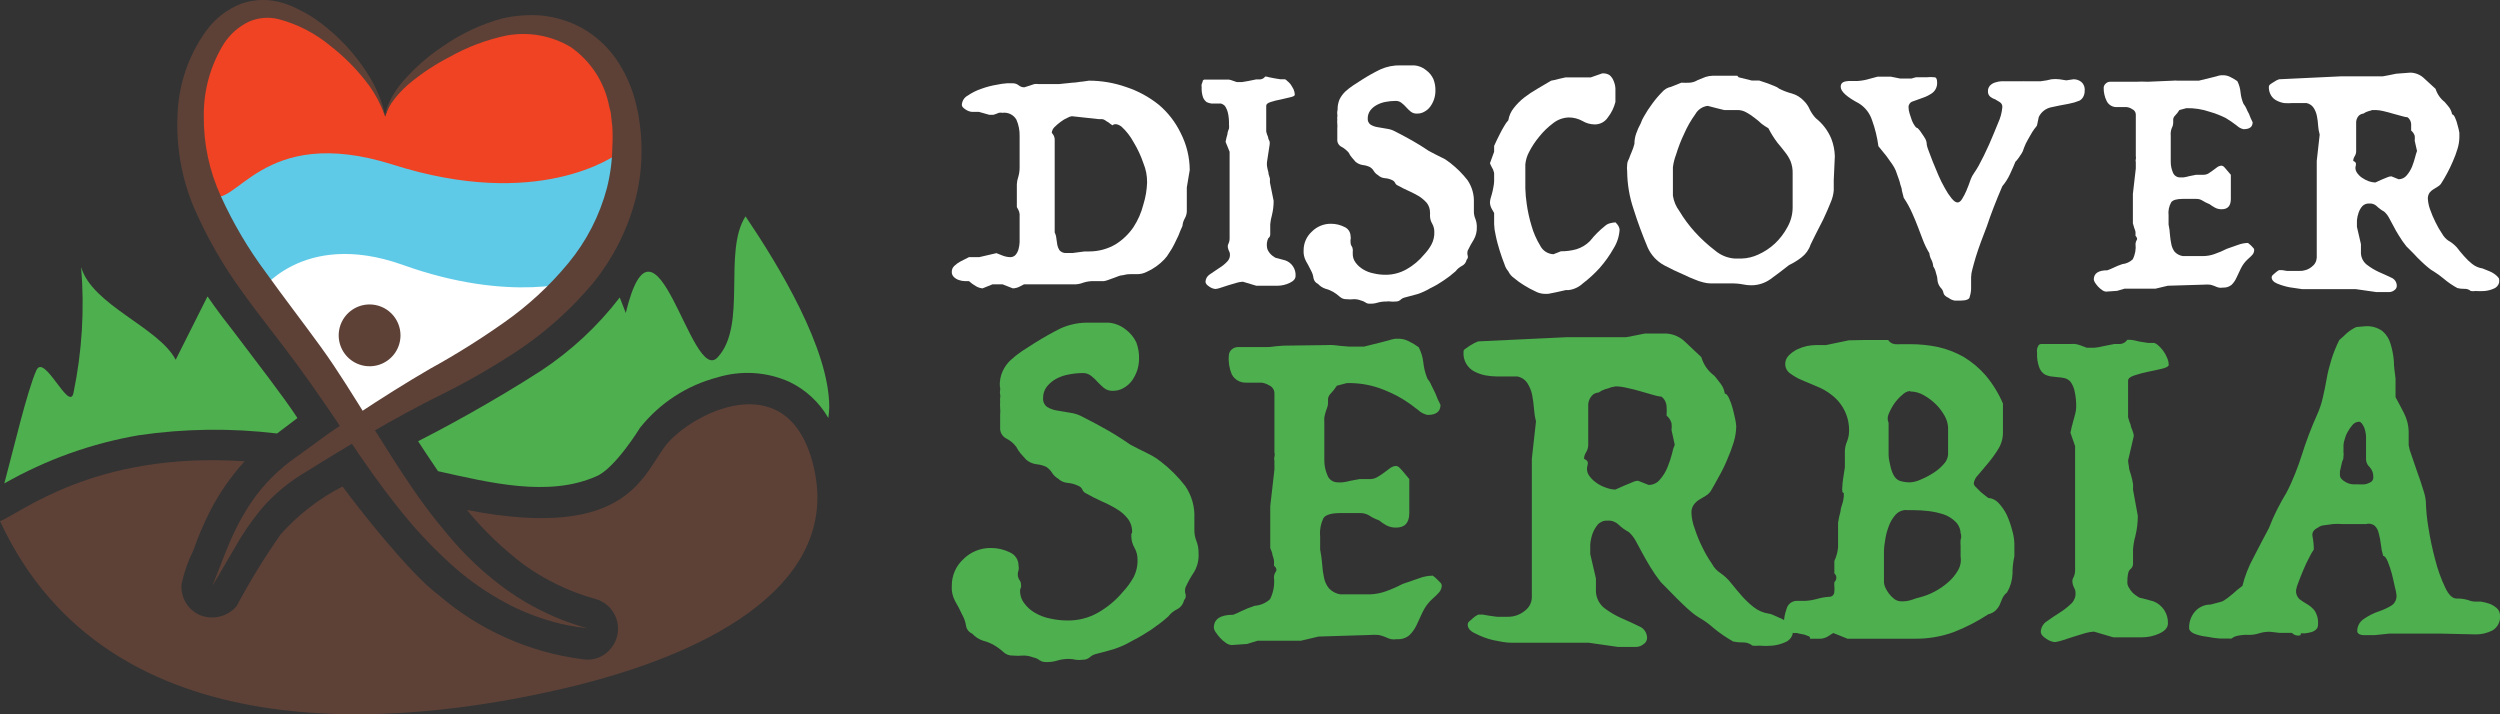
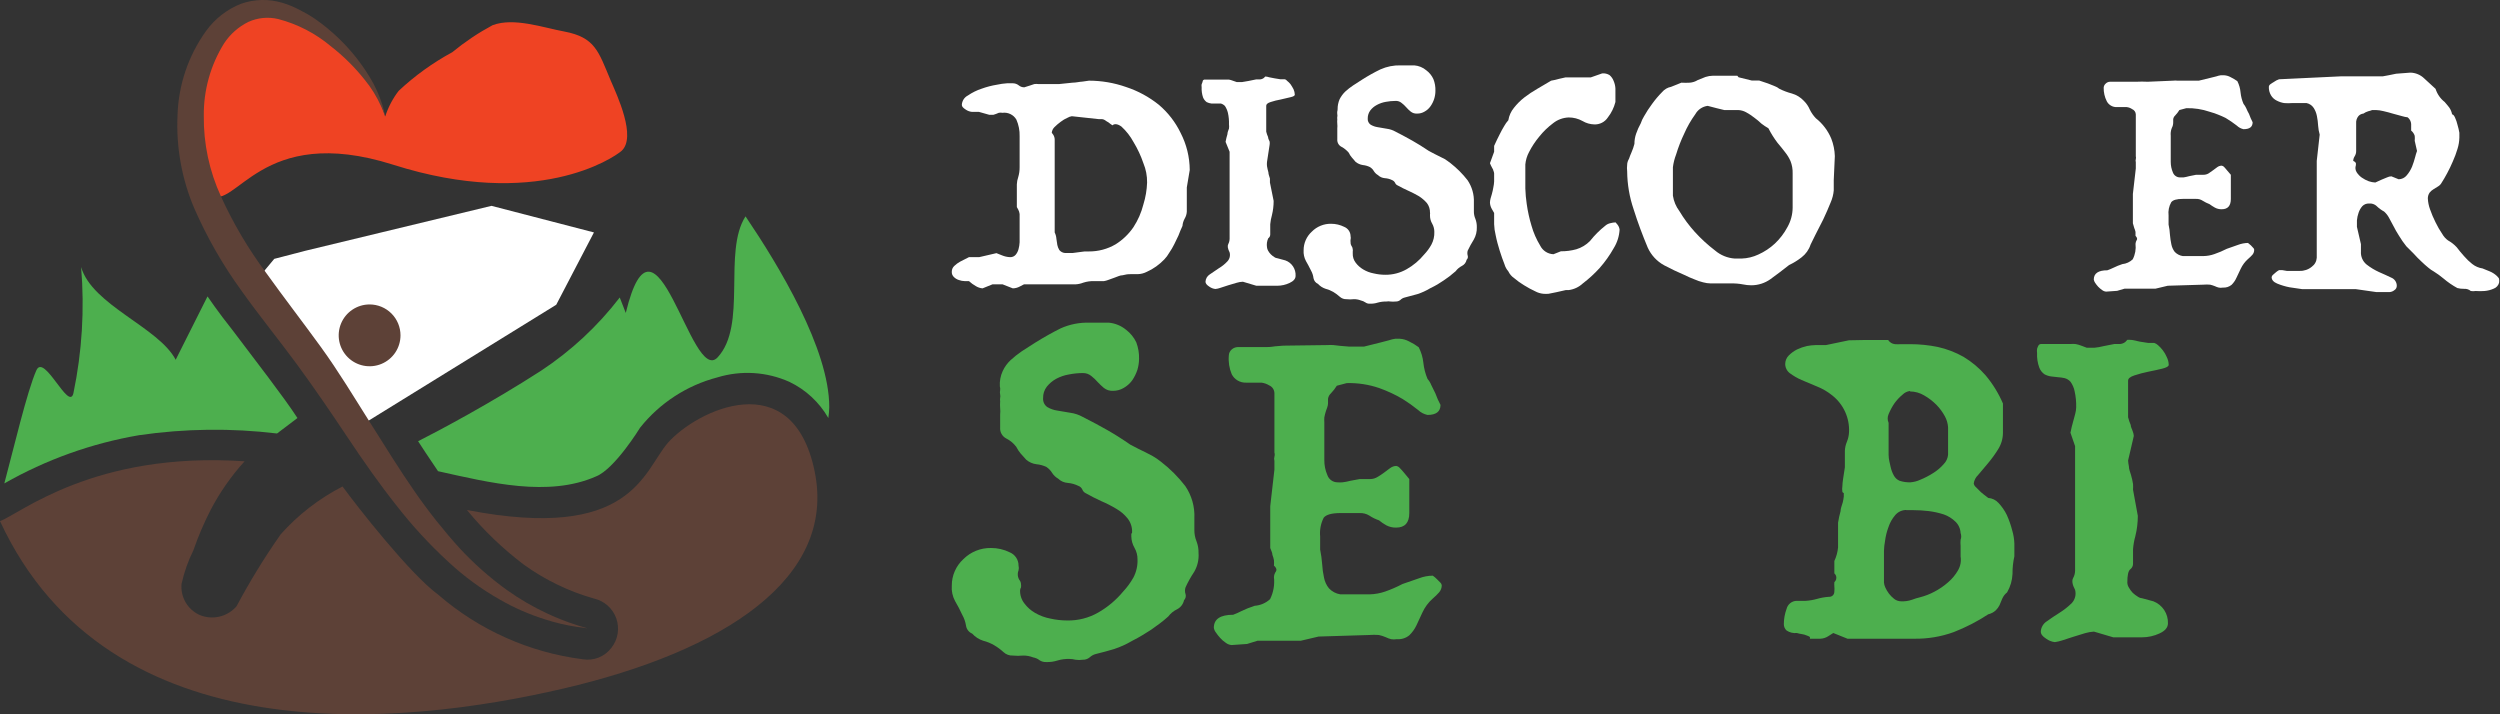
<svg xmlns="http://www.w3.org/2000/svg" width="210" height="60" viewBox="0 0 210 60" fill="none">
  <rect x="0" y="0" width="210" height="60" fill="#333333" stroke="none" />
  <g clip-path="url(#clip0)">
    <path d="M69.658 34.193C69.658 29.312 65.44 22.341 62.624 18.174C60.703 21.16 62.792 27.326 60.274 30.026C58.042 32.401 55.083 15.902 52.565 26.287L52.059 24.989C50.207 27.4 47.965 29.484 45.426 31.155C41.26 33.842 36.873 36.179 35.121 37.062C35.536 37.698 35.835 38.165 36.795 39.58C41.169 40.554 46.075 41.774 50.06 40.022C51.643 39.398 53.772 35.919 53.772 35.919C55.424 33.85 57.7 32.37 60.261 31.7C62.257 31.091 64.405 31.224 66.31 32.077C67.683 32.733 68.824 33.793 69.58 35.114C69.624 34.82 69.65 34.513 69.658 34.193Z" fill="#4DAF4E" />
    <path d="M17.431 24.898L14.757 30.221C13.342 27.495 7.736 25.638 6.814 22.432C7.112 25.98 6.894 29.552 6.165 33.038C5.789 34.583 3.725 29.675 3.063 31.09C2.284 32.817 1.116 37.802 0.364 40.606C3.872 38.608 7.702 37.237 11.681 36.556C15.521 35.997 19.419 35.949 23.271 36.413L24.985 35.115C23.855 33.362 21.363 30.169 19.559 27.767C18.326 26.222 17.431 24.898 17.431 24.898Z" fill="#4DAF4E" />
    <path d="M0 43.773C1.674 43.176 7.904 37.893 20.546 38.749C19.423 39.984 18.463 41.359 17.69 42.839C17.131 43.928 16.649 45.056 16.25 46.214C15.804 47.113 15.468 48.064 15.25 49.044C15.2 49.576 15.314 50.111 15.579 50.576C15.844 51.041 16.246 51.412 16.73 51.64C17.261 51.872 17.852 51.928 18.418 51.8C18.983 51.671 19.492 51.365 19.871 50.926C20.983 48.835 22.223 46.815 23.583 44.877C25.052 43.232 26.812 41.872 28.774 40.865C30.007 42.553 34.42 48.2 36.808 49.952C40.234 52.92 44.461 54.808 48.957 55.379C49.407 55.453 49.868 55.404 50.292 55.234C50.715 55.065 51.084 54.782 51.358 54.418C51.63 54.074 51.81 53.666 51.881 53.233C51.953 52.8 51.913 52.356 51.767 51.943C51.62 51.529 51.372 51.159 51.044 50.868C50.716 50.577 50.319 50.373 49.891 50.277C47.787 49.68 45.802 48.723 44.025 47.447C42.247 46.107 40.635 44.56 39.222 42.839C53.058 45.526 54.019 39.619 56.095 37.205C58.522 34.453 66.556 30.558 68.425 39.567C70.294 48.576 60.833 54.691 47.295 57.845C33.758 60.999 9.163 63.531 0 43.773Z" fill="#5D4137" />
    <path d="M21.247 23.899L29.994 35.932L46.724 25.599L49.891 19.524L41.286 17.291L25.634 21.069L23.038 21.744L21.247 23.899Z" fill="white" />
-     <path d="M51.812 10.061C53.11 8.918 49.216 24.756 48.723 23.522C48.723 23.522 43.012 25.561 33.758 22.224C25.309 19.252 21.688 24.665 21.688 24.665C20.611 25.067 20.247 18.174 17.638 16.37C10.24 11.333 28.022 7.919 33.642 11.696C43.272 18.096 51.137 10.645 51.812 10.061Z" fill="#5ECAE7" />
    <path d="M52.201 12.683C53.499 11.527 51.825 7.983 51.293 6.75C50.267 4.31 49.995 3.141 47.399 2.648C45.634 2.324 43.168 1.441 41.377 2.116C40.176 2.761 39.042 3.522 37.989 4.388C36.355 5.272 34.842 6.363 33.486 7.633C32.989 8.281 32.607 9.01 32.356 9.788C31.604 6.945 29.099 4.595 26.983 2.973C25.491 1.869 23.362 0.753 21.221 1.376C18.495 2.168 17.431 4.504 16.328 6.776C15.224 9.048 15.03 14.565 17.625 16.357C19.806 17.836 21.831 10.281 33.031 13.838C45.089 17.668 51.539 13.254 52.201 12.683Z" fill="#EF4323" />
    <path d="M33.642 28.169C33.642 28.683 33.49 29.185 33.205 29.612C32.92 30.039 32.514 30.372 32.04 30.568C31.565 30.765 31.043 30.816 30.54 30.716C30.036 30.616 29.573 30.369 29.21 30.005C28.847 29.642 28.6 29.18 28.5 28.676C28.4 28.172 28.451 27.65 28.648 27.176C28.844 26.702 29.177 26.296 29.604 26.011C30.031 25.726 30.533 25.573 31.046 25.573C31.735 25.573 32.395 25.847 32.882 26.334C33.369 26.821 33.642 27.481 33.642 28.169Z" fill="#5D4137" />
    <path d="M32.344 9.788C32.251 9.491 32.138 9.2 32.006 8.918C31.651 8.126 31.193 7.384 30.643 6.711C29.812 5.662 28.858 4.716 27.801 3.894C26.511 2.807 24.994 2.022 23.362 1.597C22.523 1.399 21.642 1.486 20.857 1.843C20.03 2.253 19.326 2.876 18.82 3.648C17.687 5.47 17.097 7.577 17.119 9.723C17.091 12.061 17.584 14.375 18.56 16.499C19.591 18.766 20.862 20.916 22.35 22.912C23.829 24.976 25.413 27.027 26.931 29.117C28.45 31.207 29.761 33.401 31.059 35.452C32.357 37.503 33.577 39.489 34.836 41.294C36 42.977 37.275 44.582 38.651 46.097C39.835 47.367 41.139 48.519 42.545 49.537C43.638 50.32 44.803 50.998 46.023 51.562C46.812 51.928 47.623 52.244 48.451 52.51L49.346 52.782L48.425 52.652C47.545 52.518 46.677 52.314 45.829 52.042C44.5 51.63 43.22 51.073 42.013 50.381C40.433 49.489 38.965 48.413 37.639 47.174C36.066 45.727 34.615 44.151 33.304 42.462C31.889 40.684 30.527 38.736 29.177 36.711C27.827 34.686 26.412 32.609 24.946 30.61C23.479 28.611 21.805 26.56 20.273 24.405C18.702 22.24 17.371 19.912 16.302 17.46C15.262 15 14.787 12.338 14.913 9.671C14.99 7.126 15.827 4.662 17.314 2.596C18.058 1.569 19.08 0.776 20.26 0.311C21.374 -0.076 22.582 -0.104 23.713 0.234C24.206 0.382 24.684 0.577 25.14 0.818C25.589 1.04 26.023 1.291 26.438 1.571C27.147 2.062 27.815 2.609 28.437 3.206C29.438 4.167 30.311 5.254 31.033 6.439C31.503 7.197 31.874 8.013 32.136 8.866C32.227 9.168 32.296 9.476 32.344 9.788Z" fill="#5D4137" />
-     <path d="M17.846 49.212L18.184 48.343C18.417 47.785 18.716 46.941 19.157 45.889C19.675 44.602 20.323 43.371 21.091 42.215C22.134 40.685 23.454 39.364 24.985 38.321L27.425 36.543C28.281 35.932 29.203 35.335 30.137 34.712C32.006 33.479 34.031 32.194 36.108 30.987C38.255 29.806 40.335 28.506 42.337 27.092C44.353 25.681 46.169 24.004 47.737 22.107C49.262 20.264 50.369 18.111 50.981 15.798C51.267 14.669 51.42 13.51 51.436 12.345C51.47 11.779 51.47 11.211 51.436 10.645L51.332 9.736C51.332 9.45 51.228 9.217 51.176 8.957C50.795 6.925 49.629 5.125 47.931 3.946C46.308 2.982 44.389 2.641 42.532 2.986C40.848 3.342 39.228 3.955 37.73 4.803C36.542 5.416 35.423 6.156 34.394 7.01C33.735 7.558 33.165 8.206 32.707 8.931C32.546 9.198 32.424 9.487 32.344 9.788C32.376 9.475 32.455 9.169 32.577 8.879C32.92 8.048 33.413 7.287 34.031 6.633C34.965 5.589 36.03 4.669 37.198 3.894C38.706 2.839 40.382 2.049 42.156 1.558C43.227 1.309 44.33 1.222 45.426 1.298C46.636 1.412 47.811 1.77 48.879 2.35C50.017 2.99 50.997 3.877 51.747 4.946C52.499 6.044 53.053 7.265 53.383 8.555C53.461 8.879 53.551 9.243 53.616 9.554L53.746 10.463C53.838 11.134 53.885 11.811 53.889 12.488C53.905 13.847 53.752 15.204 53.435 16.525C52.766 19.214 51.507 21.719 49.748 23.86C48.01 25.92 46.002 27.736 43.778 29.26C41.674 30.673 39.48 31.948 37.211 33.077C35.043 34.141 33.032 35.258 31.15 36.348C29.268 37.438 27.451 38.529 25.815 39.567C24.343 40.41 23.026 41.499 21.922 42.787C21.069 43.823 20.313 44.935 19.663 46.11L17.846 49.212Z" fill="#5D4137" />
    <path d="M91.476 6.776C92.537 6.778 93.59 6.958 94.591 7.309C95.59 7.637 96.522 8.143 97.342 8.801C98.111 9.452 98.734 10.257 99.172 11.164C99.669 12.128 99.932 13.195 99.938 14.28L99.692 15.746V17.785C99.678 17.991 99.616 18.191 99.51 18.369C99.406 18.557 99.344 18.765 99.328 18.979C99.198 19.252 99.094 19.511 98.991 19.784L98.64 20.511C98.516 20.763 98.373 21.006 98.212 21.238C98.098 21.441 97.959 21.629 97.797 21.796C97.59 22.011 97.364 22.206 97.122 22.38C96.874 22.558 96.609 22.71 96.33 22.834C96.093 22.956 95.831 23.023 95.564 23.029H94.98C94.752 23.026 94.525 23.057 94.305 23.12C94.072 23.12 93.851 23.25 93.643 23.315L93.072 23.522C92.963 23.564 92.85 23.595 92.735 23.613H91.904C91.596 23.605 91.289 23.649 90.996 23.743C90.784 23.826 90.561 23.874 90.334 23.886H86.012L85.661 24.068C85.481 24.165 85.281 24.218 85.077 24.223L84.221 23.886H83.364L82.533 24.223C82.33 24.204 82.135 24.137 81.962 24.029C81.757 23.912 81.565 23.773 81.391 23.613H81.028C80.864 23.609 80.702 23.579 80.547 23.522C80.392 23.474 80.249 23.389 80.132 23.276C80.068 23.217 80.019 23.144 79.987 23.063C79.956 22.982 79.943 22.895 79.951 22.808C79.952 22.721 79.971 22.634 80.006 22.553C80.042 22.473 80.094 22.401 80.158 22.341C80.306 22.198 80.472 22.076 80.651 21.978L81.391 21.601H82.248L83.701 21.264L84.156 21.445C84.374 21.538 84.607 21.591 84.844 21.601C84.931 21.606 85.019 21.591 85.099 21.557C85.18 21.523 85.252 21.472 85.311 21.406C85.428 21.267 85.513 21.103 85.557 20.926C85.608 20.739 85.638 20.548 85.648 20.355C85.648 20.16 85.648 20.004 85.648 19.875V17.979C85.633 17.848 85.594 17.72 85.531 17.603L85.415 17.395V15.487C85.423 15.279 85.462 15.073 85.531 14.877C85.612 14.607 85.651 14.327 85.648 14.046V11.45C85.663 10.968 85.57 10.489 85.376 10.048C85.26 9.847 85.086 9.686 84.878 9.585C84.671 9.483 84.437 9.445 84.208 9.476C84.105 9.456 83.999 9.456 83.896 9.476L83.675 9.567L83.442 9.645H83.104L82.235 9.399H81.651C81.46 9.381 81.276 9.313 81.119 9.204C80.898 9.061 80.794 8.944 80.794 8.814C80.801 8.649 80.852 8.489 80.94 8.35C81.029 8.211 81.153 8.098 81.3 8.023C81.656 7.779 82.045 7.586 82.455 7.451C82.876 7.298 83.311 7.185 83.753 7.114C84.027 7.054 84.305 7.015 84.584 6.997H85.103C85.273 7.002 85.437 7.061 85.57 7.166C85.701 7.276 85.867 7.336 86.038 7.335L86.492 7.192L86.881 7.062C86.998 7.046 87.115 7.046 87.232 7.062H88.958L90.087 6.945C90.386 6.945 90.658 6.867 90.931 6.854L91.476 6.776ZM90.035 9.762C89.907 9.781 89.783 9.825 89.672 9.892C89.468 9.98 89.276 10.093 89.101 10.229C88.912 10.367 88.734 10.519 88.569 10.684C88.443 10.809 88.365 10.975 88.348 11.151C88.393 11.198 88.432 11.25 88.465 11.307C88.55 11.434 88.595 11.583 88.594 11.735V19.524C88.675 19.691 88.724 19.872 88.737 20.056L88.815 20.576C88.845 20.727 88.903 20.872 88.984 21.004C89.041 21.074 89.112 21.133 89.192 21.175C89.273 21.217 89.361 21.243 89.451 21.251H89.789H90.113L90.606 21.186L91.112 21.121H91.476C92.26 21.125 93.031 20.919 93.708 20.524C94.299 20.155 94.807 19.669 95.201 19.096C95.587 18.507 95.872 17.857 96.044 17.174C96.23 16.577 96.335 15.957 96.356 15.331C96.364 14.775 96.258 14.222 96.044 13.708C95.834 13.087 95.555 12.491 95.214 11.93C94.951 11.444 94.609 11.005 94.201 10.632C93.864 10.385 93.591 10.385 93.449 10.528C93.331 10.453 93.218 10.371 93.111 10.281C93.011 10.228 92.916 10.168 92.826 10.1C92.756 10.051 92.676 10.02 92.592 10.009H92.319L90.035 9.762Z" fill="white" />
    <path d="M106.609 6.491L107.077 6.582L107.557 6.659H107.907C107.907 6.659 108.011 6.659 108.115 6.789C108.227 6.875 108.327 6.976 108.414 7.088C108.503 7.222 108.586 7.36 108.66 7.503C108.724 7.646 108.759 7.801 108.764 7.958C108.764 8.035 108.647 8.113 108.401 8.165L107.57 8.36C107.288 8.409 107.011 8.479 106.739 8.568C106.493 8.646 106.363 8.749 106.363 8.879V11.06C106.401 11.216 106.453 11.368 106.519 11.514C106.519 11.644 106.596 11.761 106.648 11.891C106.663 11.981 106.663 12.073 106.648 12.164L106.428 13.604C106.416 13.721 106.416 13.838 106.428 13.955C106.457 14.13 106.496 14.303 106.545 14.474C106.545 14.656 106.635 14.825 106.674 14.993C106.682 15.106 106.682 15.219 106.674 15.331L106.986 16.876C106.987 17.278 106.939 17.679 106.843 18.07C106.771 18.32 106.724 18.577 106.7 18.836V19.706C106.699 19.767 106.683 19.828 106.653 19.882C106.624 19.936 106.582 19.982 106.532 20.017C106.423 20.252 106.387 20.515 106.428 20.77C106.438 20.871 106.468 20.968 106.519 21.056C106.582 21.17 106.66 21.275 106.752 21.367C106.843 21.456 106.943 21.535 107.051 21.601C107.123 21.654 107.208 21.685 107.297 21.692L107.972 21.874C108.236 21.968 108.462 22.146 108.616 22.38C108.771 22.614 108.845 22.892 108.829 23.172C108.829 23.418 108.66 23.613 108.323 23.769C108.002 23.921 107.652 24.001 107.297 24.003H105.532L104.403 23.665C104.222 23.672 104.044 23.702 103.871 23.756L103.17 23.964L102.495 24.184C102.365 24.231 102.23 24.262 102.093 24.275C101.91 24.256 101.735 24.189 101.587 24.081C101.366 23.938 101.262 23.808 101.262 23.665C101.268 23.543 101.302 23.424 101.363 23.317C101.424 23.211 101.51 23.121 101.613 23.055L102.378 22.536C102.642 22.38 102.883 22.188 103.092 21.965C103.189 21.865 103.258 21.742 103.292 21.608C103.326 21.473 103.324 21.332 103.287 21.199C103.131 20.887 103.092 20.666 103.17 20.511C103.244 20.37 103.284 20.215 103.287 20.056V12.748L102.949 11.917C102.988 11.697 103.04 11.481 103.105 11.268C103.105 11.112 103.183 10.943 103.235 10.8C103.25 10.68 103.25 10.558 103.235 10.437C103.246 10.114 103.215 9.791 103.144 9.476C103.096 9.273 103.012 9.08 102.897 8.905C102.805 8.808 102.689 8.736 102.56 8.698H102.184H101.768C101.629 8.681 101.493 8.641 101.366 8.581C101.226 8.479 101.118 8.339 101.054 8.178C100.962 7.902 100.923 7.612 100.938 7.322C100.924 7.24 100.924 7.157 100.938 7.075L101.016 6.88C101.013 6.852 101.017 6.823 101.027 6.796C101.038 6.769 101.055 6.745 101.076 6.726C101.098 6.707 101.123 6.694 101.151 6.687C101.179 6.68 101.208 6.679 101.236 6.685H102.923H103.222C103.333 6.704 103.442 6.734 103.546 6.776L103.884 6.893H104.338L104.87 6.802L105.506 6.672H105.844C105.957 6.665 106.065 6.624 106.155 6.556L106.285 6.426C106.395 6.433 106.505 6.455 106.609 6.491V6.491Z" fill="white" />
    <path d="M112.359 9.178C112.356 8.888 112.413 8.6 112.528 8.334C112.648 8.098 112.806 7.883 112.995 7.698C113.202 7.508 113.424 7.335 113.657 7.179L114.423 6.685C114.916 6.37 115.427 6.084 115.954 5.829C116.488 5.59 117.07 5.474 117.654 5.491H118.797C119.17 5.519 119.524 5.664 119.809 5.906C120.068 6.098 120.274 6.352 120.406 6.646C120.53 6.96 120.587 7.296 120.575 7.633C120.575 8.098 120.43 8.552 120.159 8.931C120.031 9.114 119.862 9.265 119.666 9.373C119.478 9.486 119.262 9.544 119.043 9.541C118.847 9.556 118.652 9.496 118.498 9.373C118.358 9.259 118.227 9.133 118.109 8.996C117.996 8.866 117.87 8.749 117.732 8.646C117.591 8.527 117.41 8.467 117.226 8.477C116.952 8.478 116.678 8.504 116.408 8.555C116.145 8.6 115.891 8.688 115.656 8.814C115.444 8.926 115.258 9.081 115.111 9.269C114.965 9.463 114.887 9.701 114.89 9.944C114.879 10.046 114.896 10.15 114.94 10.244C114.983 10.338 115.051 10.418 115.137 10.476C115.32 10.584 115.523 10.654 115.734 10.684L116.486 10.813C116.747 10.846 116.998 10.93 117.226 11.06C117.784 11.346 118.264 11.605 118.654 11.826C119.043 12.047 119.51 12.332 120.03 12.683L120.523 12.942L120.938 13.15L121.353 13.358C121.496 13.449 121.665 13.566 121.847 13.708C122.379 14.124 122.859 14.604 123.274 15.136C123.649 15.69 123.836 16.35 123.806 17.019V17.733C123.8 17.96 123.845 18.186 123.936 18.395C124.018 18.615 124.058 18.848 124.053 19.083C124.066 19.451 123.976 19.815 123.793 20.134C123.606 20.43 123.437 20.738 123.287 21.056C123.248 21.192 123.248 21.335 123.287 21.471C123.307 21.532 123.309 21.598 123.293 21.66C123.277 21.722 123.243 21.778 123.196 21.822C123.174 21.933 123.126 22.038 123.056 22.128C122.986 22.218 122.897 22.291 122.794 22.341C122.589 22.446 122.411 22.597 122.275 22.782L121.756 23.211L121.263 23.561L120.756 23.886C120.575 23.99 120.367 24.106 120.12 24.223C119.789 24.422 119.436 24.583 119.069 24.704L118.005 24.989C117.862 25.021 117.732 25.093 117.628 25.197C117.515 25.289 117.372 25.335 117.226 25.327C117.084 25.343 116.94 25.343 116.798 25.327C116.686 25.306 116.572 25.306 116.46 25.327C116.215 25.322 115.97 25.353 115.734 25.418C115.52 25.487 115.296 25.518 115.072 25.508C114.938 25.52 114.804 25.483 114.695 25.404C114.578 25.323 114.445 25.266 114.306 25.236C114.116 25.161 113.913 25.126 113.709 25.132C113.511 25.156 113.31 25.156 113.112 25.132C112.908 25.142 112.708 25.072 112.554 24.937C112.381 24.781 112.194 24.642 111.996 24.522C111.796 24.407 111.582 24.32 111.36 24.262C111.11 24.183 110.887 24.04 110.711 23.847C110.613 23.804 110.528 23.737 110.463 23.654C110.397 23.57 110.353 23.471 110.334 23.366C110.307 23.143 110.237 22.927 110.127 22.73C109.958 22.393 109.815 22.12 109.698 21.925C109.55 21.647 109.482 21.332 109.504 21.017C109.503 20.724 109.564 20.433 109.683 20.165C109.801 19.897 109.975 19.656 110.192 19.459C110.403 19.244 110.656 19.075 110.935 18.961C111.214 18.847 111.513 18.791 111.814 18.797C112.197 18.797 112.575 18.886 112.917 19.057C113.074 19.121 113.209 19.231 113.304 19.372C113.398 19.513 113.449 19.679 113.449 19.849C113.473 19.938 113.473 20.032 113.449 20.121C113.435 20.194 113.435 20.269 113.449 20.342C113.442 20.461 113.474 20.58 113.54 20.679C113.597 20.759 113.628 20.854 113.631 20.952C113.643 21.008 113.643 21.065 113.631 21.121C113.623 21.177 113.623 21.233 113.631 21.289C113.619 21.57 113.706 21.846 113.878 22.068C114.047 22.293 114.258 22.483 114.501 22.627C114.772 22.792 115.071 22.907 115.383 22.964C115.706 23.042 116.037 23.081 116.37 23.081C116.997 23.087 117.616 22.925 118.161 22.613C118.721 22.296 119.218 21.878 119.627 21.38C119.865 21.131 120.07 20.852 120.237 20.549C120.414 20.219 120.499 19.847 120.484 19.472C120.483 19.231 120.421 18.994 120.302 18.784C120.183 18.584 120.121 18.355 120.12 18.122C120.12 18.018 120.12 17.966 120.12 17.953C120.129 17.942 120.133 17.928 120.133 17.914C120.133 17.9 120.129 17.887 120.12 17.875C120.129 17.581 120.038 17.293 119.861 17.058C119.668 16.837 119.445 16.645 119.199 16.486C118.913 16.319 118.618 16.168 118.316 16.032C118.005 15.893 117.693 15.738 117.382 15.565C117.293 15.523 117.224 15.448 117.187 15.357C117.137 15.259 117.054 15.181 116.954 15.136C116.76 15.038 116.548 14.981 116.331 14.967C116.112 14.951 115.905 14.86 115.747 14.708C115.61 14.628 115.495 14.516 115.409 14.383C115.329 14.239 115.213 14.118 115.072 14.033C114.884 13.941 114.682 13.884 114.475 13.864C114.257 13.83 114.051 13.74 113.878 13.604L113.553 13.228C113.448 13.107 113.36 12.972 113.294 12.826C113.123 12.624 112.916 12.457 112.683 12.332C112.568 12.273 112.473 12.181 112.411 12.068C112.349 11.954 112.321 11.825 112.333 11.696V10.774C112.346 10.654 112.346 10.532 112.333 10.411C112.32 10.277 112.32 10.142 112.333 10.009C112.319 9.945 112.319 9.878 112.333 9.814C112.348 9.745 112.348 9.675 112.333 9.606C112.32 9.52 112.32 9.433 112.333 9.347C112.351 9.292 112.36 9.235 112.359 9.178V9.178Z" fill="white" />
    <path d="M135.202 6.309C135.361 6.444 135.482 6.619 135.552 6.815C135.637 7.013 135.685 7.224 135.695 7.438C135.695 7.659 135.695 7.841 135.695 7.984V8.568C135.576 9.04 135.359 9.482 135.059 9.866C134.936 10.054 134.766 10.207 134.565 10.309C134.365 10.412 134.142 10.46 133.917 10.45C133.569 10.441 133.229 10.343 132.931 10.165C132.573 9.966 132.171 9.863 131.763 9.866C131.29 9.885 130.836 10.053 130.465 10.346C130.029 10.672 129.636 11.051 129.297 11.476C128.964 11.875 128.676 12.311 128.44 12.774C128.267 13.095 128.161 13.449 128.128 13.812V15.837C128.142 16.272 128.181 16.706 128.245 17.136C128.332 17.755 128.467 18.367 128.648 18.966C128.813 19.55 129.058 20.109 129.374 20.628C129.477 20.838 129.636 21.017 129.832 21.145C130.029 21.273 130.256 21.346 130.491 21.355L131.114 21.108C131.552 21.112 131.989 21.055 132.411 20.939C132.844 20.809 133.236 20.572 133.554 20.251C133.934 19.769 134.37 19.334 134.852 18.953C134.974 18.848 135.122 18.777 135.28 18.745C135.42 18.707 135.563 18.686 135.708 18.68L135.864 18.862C135.964 18.985 136.027 19.133 136.046 19.291C136.014 19.843 135.844 20.378 135.552 20.848C135.218 21.442 134.822 21.999 134.371 22.51C133.941 22.985 133.467 23.42 132.957 23.808C132.631 24.113 132.218 24.308 131.776 24.366H131.529L130.724 24.548L130.075 24.678C129.933 24.69 129.789 24.69 129.647 24.678C129.406 24.656 129.172 24.586 128.959 24.47C128.656 24.332 128.345 24.163 128.025 23.964C127.731 23.789 127.453 23.589 127.194 23.367C126.981 23.224 126.811 23.027 126.701 22.795C126.55 22.623 126.439 22.419 126.376 22.198C126.246 21.861 126.104 21.484 125.974 21.056C125.844 20.628 125.727 20.225 125.636 19.758C125.561 19.456 125.518 19.147 125.507 18.836V17.889C125.447 17.773 125.382 17.66 125.312 17.551C125.221 17.392 125.168 17.214 125.156 17.032C125.156 16.785 125.247 16.538 125.312 16.318C125.377 16.097 125.403 15.941 125.442 15.734C125.478 15.571 125.499 15.406 125.507 15.24V14.565C125.5 14.484 125.478 14.405 125.442 14.332C125.442 14.241 125.351 14.15 125.312 14.046C125.252 13.937 125.2 13.825 125.156 13.709L125.507 12.748V12.255C125.662 11.904 125.818 11.592 125.961 11.307C126.104 11.021 126.208 10.827 126.35 10.593C126.448 10.415 126.565 10.25 126.701 10.1C126.761 9.718 126.923 9.359 127.168 9.061C127.421 8.737 127.713 8.444 128.038 8.191C128.384 7.924 128.748 7.681 129.128 7.464L130.296 6.776C130.524 6.738 130.749 6.686 130.971 6.621L131.49 6.504H131.84H133.619L134.579 6.166C134.797 6.143 135.016 6.194 135.202 6.309V6.309Z" fill="white" />
    <path d="M146.04 6.491L147.143 6.763H147.766L148.506 7.01L149.09 7.244C149.222 7.291 149.345 7.362 149.453 7.451C149.793 7.623 150.149 7.758 150.517 7.854C150.9 7.963 151.245 8.174 151.517 8.464C151.733 8.674 151.905 8.926 152.023 9.204C152.153 9.471 152.324 9.716 152.529 9.931C153.1 10.383 153.547 10.972 153.827 11.644C154.01 12.113 154.111 12.609 154.126 13.111L154.035 15.136V15.993C154.005 16.343 153.917 16.685 153.775 17.006C153.593 17.46 153.386 17.94 153.152 18.433L152.49 19.732L152.088 20.549C151.95 20.972 151.687 21.343 151.335 21.614C151.01 21.869 150.657 22.087 150.284 22.263C149.726 22.704 149.207 23.094 148.726 23.444C148.253 23.783 147.686 23.965 147.104 23.964C146.864 23.963 146.625 23.937 146.39 23.886C146.069 23.826 145.743 23.8 145.417 23.808H145.118H144.716H144.223H143.703C143.488 23.804 143.275 23.773 143.067 23.717C142.818 23.656 142.575 23.574 142.341 23.47C142.049 23.36 141.763 23.234 141.484 23.094C140.926 22.86 140.368 22.588 139.797 22.289C139.183 21.957 138.695 21.432 138.408 20.796C137.98 19.771 137.577 18.706 137.227 17.59C136.876 16.561 136.692 15.483 136.682 14.396C136.66 14.211 136.66 14.024 136.682 13.838C136.682 13.682 136.734 13.514 136.838 13.332C136.898 13.151 136.967 12.973 137.045 12.8C137.147 12.569 137.23 12.33 137.292 12.086C137.291 11.794 137.339 11.504 137.435 11.229C137.539 10.928 137.669 10.637 137.824 10.359C137.891 10.154 137.983 9.958 138.096 9.775C138.298 9.414 138.524 9.067 138.771 8.736C139.025 8.381 139.308 8.047 139.615 7.737C139.808 7.507 140.073 7.351 140.368 7.295L141.237 6.945C141.475 6.959 141.714 6.959 141.951 6.945C142.186 6.925 142.413 6.85 142.613 6.724L143.262 6.465C143.463 6.399 143.673 6.364 143.885 6.361H145.936L146.04 6.491ZM143.444 8.892C143.228 8.92 143.022 8.997 142.841 9.119C142.661 9.241 142.512 9.403 142.406 9.593C142.037 10.104 141.723 10.652 141.471 11.229C141.202 11.791 140.977 12.372 140.796 12.968C140.662 13.315 140.57 13.677 140.524 14.046V16.434C140.595 16.905 140.782 17.352 141.069 17.733C141.443 18.358 141.878 18.944 142.367 19.485C142.885 20.055 143.454 20.576 144.067 21.043C144.53 21.439 145.108 21.675 145.715 21.718H146.299C146.785 21.702 147.262 21.587 147.701 21.38C148.211 21.152 148.681 20.84 149.09 20.459C149.513 20.061 149.868 19.596 150.141 19.083C150.425 18.584 150.577 18.021 150.582 17.447V14.565C150.593 14.21 150.532 13.857 150.401 13.527C150.285 13.266 150.137 13.022 149.959 12.8C149.778 12.553 149.557 12.293 149.31 11.995C149.019 11.611 148.763 11.203 148.545 10.774C148.341 10.659 148.146 10.528 147.961 10.385C147.765 10.198 147.557 10.025 147.338 9.866C147.126 9.699 146.9 9.552 146.663 9.424C146.459 9.314 146.232 9.252 146.001 9.243H145.417H144.833L144.197 9.087L143.444 8.892Z" fill="white" />
-     <path d="M161.848 6.491C162.059 6.465 162.273 6.465 162.484 6.491C162.64 6.491 162.718 6.633 162.718 6.919C162.728 7.083 162.7 7.248 162.634 7.399C162.569 7.551 162.468 7.684 162.341 7.789C162.089 7.975 161.808 8.119 161.51 8.217L160.68 8.516C160.577 8.544 160.486 8.605 160.42 8.689C160.355 8.773 160.318 8.876 160.316 8.983C160.318 9.173 160.348 9.361 160.407 9.541L160.602 10.125C160.665 10.287 160.748 10.439 160.849 10.58C160.939 10.71 161.017 10.761 161.082 10.761C161.222 10.902 161.344 11.059 161.446 11.229C161.548 11.371 161.643 11.518 161.731 11.67C161.808 11.819 161.848 11.983 161.848 12.15C161.879 12.315 161.926 12.476 161.991 12.631C162.082 12.89 162.198 13.189 162.341 13.553C162.484 13.916 162.64 14.293 162.821 14.708C162.984 15.091 163.17 15.464 163.379 15.824C163.538 16.123 163.725 16.405 163.938 16.668C164.132 16.902 164.288 17.006 164.431 17.006C164.574 17.006 164.69 16.915 164.82 16.707C164.955 16.492 165.072 16.266 165.171 16.032C165.3 15.746 165.417 15.409 165.547 15.045C165.677 14.682 165.91 14.461 166.209 13.916C166.507 13.371 166.793 12.787 167.078 12.15C167.364 11.514 167.624 10.852 167.844 10.32C168.034 9.911 168.153 9.472 168.195 9.022C168.206 8.936 168.192 8.849 168.155 8.771C168.118 8.693 168.06 8.627 167.987 8.581L167.598 8.347C167.447 8.299 167.306 8.225 167.182 8.126C167.117 8.071 167.066 8.001 167.032 7.922C166.998 7.843 166.983 7.758 166.988 7.672C166.983 7.582 166.997 7.492 167.028 7.407C167.06 7.322 167.108 7.245 167.169 7.179C167.295 7.053 167.452 6.964 167.624 6.919C167.779 6.866 167.94 6.836 168.104 6.828H168.428H169.908C169.968 6.815 170.03 6.815 170.09 6.828H170.245H170.401H171.4L171.92 6.75L172.322 6.659C172.542 6.632 172.764 6.632 172.984 6.659L173.568 6.75L174.178 6.659C174.413 6.655 174.643 6.733 174.827 6.88C174.931 6.971 175.011 7.086 175.06 7.215C175.11 7.344 175.128 7.483 175.112 7.62C175.118 7.806 175.073 7.99 174.983 8.152C174.911 8.276 174.808 8.379 174.684 8.451L174.243 8.607L173.75 8.723C173.282 8.801 172.802 8.905 172.309 9.009C172.082 9.054 171.869 9.151 171.686 9.293C171.504 9.435 171.357 9.618 171.258 9.827L171.115 10.502C171.115 10.567 170.998 10.684 170.881 10.839C170.765 10.995 170.648 11.19 170.531 11.398C170.414 11.605 170.284 11.826 170.167 12.06C170.069 12.275 169.982 12.496 169.908 12.722C169.849 12.84 169.78 12.953 169.7 13.059C169.639 13.164 169.569 13.264 169.493 13.358C169.438 13.44 169.372 13.514 169.298 13.579C169.168 13.89 169.025 14.241 168.844 14.617C168.675 14.987 168.457 15.332 168.195 15.643C167.676 16.85 167.234 17.979 166.897 19.005C166.728 19.433 166.559 19.875 166.404 20.303C166.248 20.731 166.092 21.173 165.962 21.601C165.833 22.029 165.755 22.328 165.677 22.627C165.615 22.838 165.58 23.056 165.573 23.276V24.145C165.58 24.41 165.541 24.674 165.456 24.924C165.456 25.145 165.132 25.249 164.703 25.249H164.197C164.012 25.22 163.838 25.144 163.691 25.028C163.431 24.911 163.276 24.768 163.25 24.6C163.22 24.436 163.138 24.285 163.016 24.171C162.856 23.981 162.76 23.745 162.743 23.496C162.743 23.263 162.653 23.068 162.614 22.899C162.576 22.713 162.501 22.536 162.393 22.38C162.379 22.185 162.326 21.995 162.237 21.822C162.144 21.654 162.086 21.468 162.069 21.276C161.853 20.922 161.67 20.548 161.523 20.16C161.394 19.797 161.251 19.433 161.108 19.07C160.965 18.706 160.81 18.304 160.628 17.914C160.43 17.461 160.191 17.026 159.914 16.616L159.758 16.006C159.758 15.837 159.68 15.668 159.629 15.5C159.6 15.359 159.561 15.22 159.512 15.084L159.239 14.318C159.158 14.131 159.058 13.953 158.941 13.786L158.46 13.111L157.786 12.28C157.688 11.536 157.51 10.805 157.253 10.1C157.065 9.512 156.674 9.01 156.15 8.684C155.138 8.152 154.619 7.685 154.619 7.295C154.619 6.906 154.904 6.802 155.475 6.802H156.059C156.394 6.779 156.725 6.718 157.046 6.62L157.721 6.439H158.824L159.603 6.595H160.148H160.563L160.939 6.491H161.848Z" fill="white" />
    <path d="M182.549 6.776C182.666 6.762 182.783 6.762 182.9 6.776C183.034 6.784 183.168 6.784 183.302 6.776H183.86H184.704L185.716 6.529L186.183 6.413C186.301 6.37 186.423 6.34 186.547 6.322H186.819C187.01 6.333 187.197 6.386 187.365 6.478C187.563 6.577 187.753 6.689 187.936 6.815C188.088 7.115 188.18 7.441 188.208 7.776C188.241 8.102 188.324 8.422 188.455 8.723C188.543 8.831 188.617 8.948 188.675 9.074C188.747 9.247 188.83 9.417 188.922 9.58C189.005 9.816 189.105 10.046 189.221 10.268C189.221 10.658 188.974 10.852 188.455 10.852C188.245 10.807 188.051 10.703 187.897 10.554C187.594 10.319 187.278 10.102 186.949 9.905C186.515 9.692 186.064 9.518 185.599 9.385C184.973 9.171 184.314 9.07 183.653 9.087L183.069 9.243C182.968 9.406 182.85 9.558 182.718 9.697C182.628 9.778 182.568 9.888 182.549 10.008V10.281C182.549 10.454 182.51 10.61 182.433 10.748C182.385 10.865 182.354 10.987 182.342 11.112C182.333 11.207 182.333 11.303 182.342 11.398V13.604C182.342 13.908 182.403 14.208 182.523 14.487C182.568 14.607 182.647 14.711 182.751 14.785C182.856 14.859 182.98 14.9 183.107 14.902H183.419C183.577 14.877 183.733 14.843 183.886 14.799L184.47 14.682H185.08C185.235 14.685 185.388 14.644 185.522 14.565L185.911 14.292C186.032 14.212 186.149 14.125 186.261 14.033C186.368 13.957 186.495 13.917 186.625 13.916C186.706 13.928 186.78 13.97 186.832 14.033C186.91 14.124 187.001 14.214 187.079 14.318L187.391 14.682V16.707C187.391 17.291 187.131 17.577 186.625 17.577C186.421 17.582 186.219 17.533 186.041 17.434C185.888 17.348 185.741 17.252 185.599 17.148C185.4 17.072 185.209 16.976 185.028 16.863C184.863 16.754 184.668 16.699 184.47 16.707H183.354C182.848 16.707 182.523 16.798 182.381 16.992C182.192 17.328 182.115 17.714 182.16 18.096V18.862C182.224 19.148 182.263 19.439 182.277 19.732C182.3 19.998 182.339 20.262 182.394 20.523C182.438 20.755 182.536 20.973 182.679 21.16C182.86 21.347 183.097 21.47 183.354 21.51H185.08C185.399 21.506 185.715 21.449 186.015 21.341C186.371 21.219 186.718 21.072 187.053 20.9L188.014 20.562C188.275 20.465 188.552 20.413 188.831 20.407L189.078 20.614L189.26 20.809C189.288 20.83 189.311 20.857 189.327 20.889C189.343 20.92 189.351 20.955 189.35 20.991C189.353 21.138 189.302 21.281 189.208 21.393C189.092 21.524 188.966 21.645 188.831 21.757C188.576 21.986 188.368 22.264 188.221 22.575L187.858 23.34C187.761 23.558 187.624 23.756 187.455 23.924C187.248 24.094 186.983 24.177 186.716 24.158C186.604 24.18 186.49 24.18 186.378 24.158C186.266 24.131 186.157 24.092 186.054 24.041C185.924 23.987 185.789 23.943 185.651 23.912C185.461 23.896 185.27 23.896 185.08 23.912L182.095 24.002L181.057 24.249H178.461L177.838 24.431L176.916 24.496C176.794 24.487 176.676 24.442 176.579 24.366C176.458 24.282 176.345 24.186 176.242 24.08C176.147 23.974 176.06 23.861 175.982 23.743C175.93 23.664 175.895 23.576 175.878 23.483C175.878 22.964 176.255 22.704 177.02 22.704C177.188 22.644 177.353 22.575 177.514 22.497C177.761 22.375 178.017 22.271 178.279 22.185C178.606 22.152 178.912 22.01 179.149 21.783C179.355 21.383 179.436 20.931 179.383 20.485C179.389 20.369 179.425 20.258 179.486 20.16C179.564 20.043 179.486 19.926 179.383 19.809C179.389 19.701 179.389 19.593 179.383 19.485C179.362 19.373 179.327 19.264 179.279 19.16L179.162 18.758V16.291L179.408 14.15V13.617C179.383 13.537 179.383 13.451 179.408 13.371C179.429 13.29 179.429 13.205 179.408 13.124V9.606C179.404 9.511 179.372 9.418 179.317 9.34C179.261 9.262 179.185 9.201 179.097 9.165C178.962 9.072 178.806 9.014 178.643 8.996H177.812C177.639 9.003 177.468 8.96 177.318 8.872C177.169 8.785 177.047 8.657 176.968 8.503C176.79 8.149 176.701 7.757 176.709 7.36C176.718 7.23 176.779 7.108 176.878 7.023C176.974 6.926 177.104 6.87 177.241 6.867H178.863H179.434C179.759 6.85 180.084 6.85 180.408 6.867L182.549 6.776Z" fill="white" />
    <path d="M202.472 6.101C202.904 6.11 203.317 6.281 203.627 6.581L204.588 7.464C204.725 7.901 204.992 8.286 205.354 8.568C205.483 8.71 205.6 8.866 205.73 9.022C205.853 9.197 205.938 9.396 205.977 9.606C206.054 9.606 206.145 9.697 206.223 9.879C206.314 10.074 206.383 10.279 206.431 10.489C206.5 10.723 206.552 10.943 206.587 11.151C206.595 11.285 206.595 11.419 206.587 11.553C206.58 11.875 206.528 12.194 206.431 12.501C206.324 12.86 206.194 13.211 206.041 13.552C205.899 13.903 205.73 14.227 205.561 14.552C205.393 14.877 205.237 15.123 205.107 15.331C205.034 15.473 204.921 15.59 204.783 15.668L204.406 15.902C204.281 15.976 204.171 16.073 204.082 16.188C203.985 16.334 203.935 16.506 203.939 16.681C203.955 16.987 204.016 17.289 204.121 17.577C204.252 17.954 204.408 18.323 204.588 18.68C204.753 19.023 204.944 19.352 205.159 19.667C205.278 19.877 205.442 20.058 205.639 20.199C205.91 20.349 206.156 20.542 206.366 20.77C206.548 21.017 206.755 21.263 206.976 21.51C207.182 21.753 207.413 21.975 207.664 22.172C207.915 22.372 208.215 22.502 208.533 22.549L209.105 22.782C209.335 22.872 209.546 23.004 209.728 23.172C209.844 23.288 209.922 23.379 209.922 23.431C209.942 23.538 209.942 23.648 209.922 23.756C209.891 23.868 209.833 23.971 209.754 24.057C209.675 24.143 209.577 24.208 209.468 24.249C209.225 24.356 208.967 24.422 208.702 24.444C208.452 24.462 208.2 24.462 207.949 24.444C207.816 24.467 207.68 24.467 207.547 24.444C207.388 24.311 207.183 24.245 206.976 24.262C206.788 24.265 206.6 24.244 206.418 24.197C206.002 23.97 205.61 23.7 205.25 23.392C204.995 23.179 204.726 22.984 204.445 22.808C204.278 22.717 204.121 22.609 203.978 22.484C203.796 22.341 203.601 22.159 203.381 21.951C203.16 21.744 202.953 21.536 202.745 21.302L202.135 20.692C201.907 20.408 201.699 20.109 201.512 19.796C201.342 19.532 201.186 19.259 201.045 18.979L200.668 18.278C200.565 18.087 200.428 17.915 200.266 17.771C200.033 17.646 199.819 17.488 199.63 17.304C199.546 17.227 199.448 17.169 199.341 17.134C199.233 17.098 199.119 17.085 199.007 17.096C198.901 17.089 198.796 17.105 198.697 17.144C198.598 17.182 198.509 17.241 198.436 17.317C198.297 17.477 198.191 17.662 198.124 17.862C198.049 18.072 198.001 18.29 197.982 18.511C197.982 18.732 197.982 18.914 197.982 19.056L198.319 20.51V21.12C198.304 21.33 198.34 21.539 198.424 21.731C198.507 21.923 198.636 22.093 198.799 22.224C199.116 22.471 199.46 22.68 199.825 22.847C200.201 23.003 200.538 23.172 200.85 23.314C200.992 23.368 201.115 23.464 201.201 23.589C201.287 23.715 201.332 23.863 201.33 24.015C201.329 24.089 201.31 24.161 201.274 24.224C201.237 24.288 201.185 24.341 201.122 24.379C201.008 24.471 200.867 24.526 200.72 24.535H199.617L197.891 24.288H193.997H193.387L192.323 24.132C191.967 24.063 191.619 23.959 191.284 23.821C190.973 23.691 190.817 23.509 190.817 23.276C190.829 23.204 190.866 23.14 190.921 23.094L191.129 22.912C191.222 22.825 191.327 22.751 191.44 22.691H191.713L192.089 22.756H192.543H193.166C193.539 22.768 193.904 22.644 194.192 22.406C194.313 22.319 194.413 22.206 194.484 22.076C194.556 21.946 194.598 21.801 194.607 21.653V13.513L194.854 11.307C194.785 11.065 194.741 10.817 194.724 10.567C194.71 10.292 194.675 10.018 194.62 9.749C194.575 9.504 194.482 9.27 194.347 9.061C194.279 8.958 194.192 8.869 194.089 8.8C193.987 8.731 193.872 8.683 193.75 8.658H192.543C192.319 8.677 192.093 8.677 191.868 8.658C191.651 8.623 191.441 8.553 191.245 8.451C191.045 8.354 190.878 8.2 190.765 8.009C190.635 7.79 190.571 7.537 190.584 7.282C190.588 7.24 190.603 7.2 190.625 7.164C190.647 7.128 190.678 7.098 190.713 7.075C190.808 7.002 190.908 6.937 191.012 6.88C191.143 6.786 191.287 6.712 191.44 6.659L196.632 6.413H199.799H200.149L200.642 6.322L201.278 6.192L202.472 6.101ZM199.552 9.243H199.266C199.157 9.287 199.044 9.321 198.929 9.346C198.785 9.39 198.65 9.455 198.527 9.541C198.367 9.556 198.219 9.63 198.111 9.749C197.967 9.923 197.897 10.147 197.917 10.372V12.683C197.92 12.844 197.875 13.002 197.787 13.137C197.715 13.25 197.674 13.38 197.67 13.513L197.787 13.578L197.891 13.682C197.902 13.751 197.902 13.821 197.891 13.89C197.859 13.984 197.848 14.084 197.859 14.183C197.871 14.281 197.903 14.377 197.956 14.461C198.067 14.64 198.212 14.794 198.384 14.915C198.569 15.045 198.769 15.149 198.981 15.227C199.157 15.287 199.34 15.322 199.526 15.331L200.071 15.084L200.512 14.902C200.626 14.846 200.75 14.815 200.876 14.812L201.486 15.058C201.615 15.058 201.743 15.028 201.86 14.972C201.977 14.916 202.08 14.835 202.161 14.734C202.351 14.513 202.505 14.263 202.615 13.994C202.717 13.731 202.804 13.462 202.875 13.189C202.916 13.017 202.968 12.848 203.03 12.683L202.836 11.826C202.849 11.688 202.849 11.549 202.836 11.411C202.783 11.237 202.679 11.083 202.537 10.969C202.537 10.839 202.537 10.658 202.537 10.411C202.53 10.302 202.5 10.196 202.448 10.1C202.397 10.003 202.325 9.919 202.239 9.853C202.089 9.837 201.941 9.807 201.797 9.762L201.032 9.554C200.746 9.463 200.474 9.398 200.201 9.333C199.993 9.28 199.78 9.25 199.565 9.243H199.552Z" fill="white" />
    <path d="M83.987 32.453C83.959 32.007 84.044 31.561 84.234 31.155C84.391 30.818 84.611 30.514 84.882 30.259C85.179 29.985 85.496 29.733 85.83 29.507L86.92 28.806C87.712 28.312 88.439 27.91 89.088 27.585C89.854 27.241 90.688 27.076 91.528 27.105H93.15C93.679 27.156 94.181 27.364 94.591 27.702C94.956 27.98 95.249 28.34 95.447 28.754C95.616 29.201 95.695 29.677 95.681 30.156C95.676 30.468 95.628 30.778 95.538 31.077C95.433 31.391 95.285 31.688 95.097 31.96C94.909 32.214 94.67 32.426 94.396 32.583C94.126 32.746 93.816 32.831 93.501 32.83C93.219 32.846 92.942 32.759 92.722 32.583C92.54 32.429 92.366 32.264 92.203 32.09C92.042 31.905 91.863 31.735 91.671 31.584C91.47 31.418 91.217 31.33 90.957 31.337C90.564 31.338 90.173 31.378 89.788 31.454C89.416 31.516 89.057 31.639 88.724 31.817C88.419 31.983 88.15 32.208 87.933 32.479C87.72 32.754 87.61 33.093 87.621 33.44C87.608 33.585 87.634 33.731 87.695 33.863C87.757 33.995 87.852 34.109 87.972 34.193C88.234 34.348 88.526 34.45 88.828 34.491L89.905 34.673C90.275 34.723 90.631 34.842 90.957 35.024C91.748 35.426 92.423 35.79 92.994 36.114C93.565 36.439 94.214 36.841 94.941 37.347L95.642 37.711L96.226 37.996L96.823 38.308C97.07 38.449 97.304 38.609 97.524 38.788C98.288 39.377 98.973 40.062 99.562 40.826C100.102 41.62 100.371 42.567 100.327 43.526V44.526C100.324 44.851 100.385 45.173 100.509 45.474C100.629 45.788 100.686 46.124 100.678 46.46C100.717 47.008 100.59 47.556 100.314 48.031C100.038 48.444 99.795 48.878 99.588 49.329C99.522 49.518 99.522 49.724 99.588 49.913C99.613 50.002 99.614 50.095 99.591 50.184C99.568 50.273 99.522 50.354 99.458 50.42C99.424 50.579 99.355 50.729 99.256 50.859C99.157 50.99 99.031 51.096 98.887 51.172C98.591 51.312 98.332 51.522 98.134 51.783C97.898 51.999 97.651 52.203 97.394 52.393L96.693 52.899L95.966 53.353C95.72 53.509 95.421 53.665 95.071 53.847C94.599 54.125 94.099 54.351 93.578 54.522C93.15 54.651 92.631 54.794 92.047 54.937C91.853 54.987 91.674 55.085 91.528 55.223C91.368 55.356 91.165 55.425 90.957 55.417C90.75 55.45 90.54 55.45 90.334 55.417C90.177 55.374 90.016 55.352 89.853 55.352C89.507 55.339 89.16 55.383 88.828 55.482C88.522 55.58 88.202 55.624 87.881 55.612C87.689 55.622 87.498 55.572 87.335 55.469C87.178 55.342 86.99 55.257 86.79 55.223C86.518 55.115 86.227 55.062 85.934 55.067C85.649 55.096 85.362 55.096 85.077 55.067C84.935 55.074 84.793 55.052 84.659 55.003C84.525 54.954 84.403 54.879 84.298 54.781C84.056 54.559 83.79 54.363 83.507 54.197C83.219 54.029 82.909 53.902 82.585 53.821C82.231 53.707 81.913 53.501 81.664 53.224C81.526 53.166 81.405 53.074 81.314 52.955C81.223 52.837 81.165 52.697 81.144 52.548C81.094 52.234 80.988 51.931 80.833 51.653C80.65 51.253 80.446 50.863 80.223 50.484C80.01 50.087 79.915 49.636 79.951 49.186C79.949 48.769 80.035 48.356 80.203 47.974C80.371 47.591 80.616 47.248 80.924 46.967C81.229 46.663 81.591 46.423 81.99 46.263C82.39 46.102 82.817 46.024 83.247 46.032C83.792 46.029 84.33 46.153 84.818 46.395C85.038 46.486 85.227 46.641 85.359 46.84C85.49 47.039 85.56 47.273 85.557 47.512C85.59 47.644 85.59 47.782 85.557 47.914C85.515 48.008 85.493 48.11 85.493 48.213C85.487 48.386 85.532 48.558 85.622 48.706C85.715 48.815 85.766 48.953 85.765 49.096C85.777 49.177 85.777 49.26 85.765 49.342C85.722 49.413 85.695 49.493 85.687 49.576C85.672 49.979 85.801 50.375 86.051 50.692C86.292 51.014 86.597 51.284 86.946 51.484C87.348 51.717 87.787 51.879 88.244 51.964C88.704 52.067 89.174 52.119 89.646 52.12C90.555 52.138 91.452 51.909 92.242 51.458C93.038 51.004 93.746 50.41 94.331 49.706C94.667 49.348 94.959 48.951 95.201 48.524C95.45 48.053 95.571 47.525 95.551 46.992C95.556 46.646 95.466 46.305 95.292 46.006C95.126 45.717 95.037 45.391 95.032 45.058C95.032 44.916 95.032 44.838 95.032 44.825C95.032 44.812 95.097 44.825 95.097 44.708C95.112 44.29 94.979 43.881 94.721 43.552C94.462 43.228 94.145 42.955 93.786 42.748C93.37 42.497 92.936 42.276 92.488 42.086C92.047 41.878 91.593 41.657 91.19 41.423C91.065 41.361 90.968 41.255 90.918 41.125C90.886 41.052 90.84 40.987 90.782 40.934C90.724 40.88 90.655 40.839 90.58 40.813C90.308 40.678 90.013 40.594 89.711 40.567C89.399 40.549 89.104 40.42 88.88 40.203C88.681 40.089 88.512 39.929 88.387 39.736C88.264 39.535 88.1 39.363 87.907 39.23C87.642 39.1 87.356 39.021 87.063 38.996C86.747 38.957 86.449 38.826 86.206 38.62L85.739 38.1C85.592 37.925 85.465 37.734 85.363 37.529C85.138 37.234 84.85 36.995 84.519 36.828C84.353 36.742 84.216 36.608 84.126 36.444C84.036 36.28 83.997 36.093 84.013 35.906V34.803C84.032 34.63 84.032 34.456 84.013 34.284C83.999 34.094 83.999 33.903 84.013 33.712C83.998 33.618 83.998 33.522 84.013 33.427C84.035 33.333 84.035 33.235 84.013 33.141C83.984 33.017 83.984 32.889 84.013 32.765C84.027 32.66 84.019 32.554 83.987 32.453Z" fill="#4DAF4E" />
    <path d="M111.502 28.987C111.671 28.974 111.84 28.974 112.009 28.987L112.58 29.052L113.358 29.117C113.67 29.117 114.072 29.117 114.565 29.117L116.019 28.754L116.668 28.585C116.84 28.523 117.019 28.48 117.2 28.455H117.59C117.858 28.473 118.119 28.548 118.355 28.676C118.643 28.813 118.917 28.978 119.173 29.169C119.381 29.575 119.512 30.014 119.562 30.467C119.611 30.936 119.729 31.396 119.913 31.83C120.045 31.98 120.151 32.151 120.224 32.337L120.575 33.05C120.693 33.381 120.836 33.702 121.003 34.011C121.003 34.569 120.64 34.855 119.913 34.855C119.615 34.793 119.341 34.649 119.121 34.44C118.707 34.106 118.274 33.799 117.823 33.518C117.197 33.147 116.536 32.839 115.85 32.596C114.974 32.297 114.051 32.156 113.125 32.181L112.294 32.401C112.148 32.635 111.978 32.852 111.788 33.05C111.663 33.167 111.581 33.323 111.554 33.492V33.881C111.554 34.115 111.438 34.336 111.373 34.543C111.319 34.714 111.275 34.887 111.243 35.063C111.234 35.197 111.234 35.331 111.243 35.465V38.62C111.235 39.066 111.324 39.509 111.502 39.918C111.563 40.09 111.676 40.24 111.824 40.346C111.973 40.453 112.15 40.512 112.333 40.515C112.48 40.527 112.628 40.527 112.774 40.515C112.998 40.488 113.219 40.444 113.436 40.385L114.215 40.242H115.085C115.31 40.243 115.53 40.18 115.721 40.06C115.909 39.95 116.091 39.828 116.266 39.697L116.772 39.321C116.918 39.209 117.095 39.146 117.278 39.139C117.401 39.158 117.512 39.223 117.59 39.321C117.711 39.442 117.828 39.572 117.94 39.71L118.381 40.242V43.098C118.381 43.916 118.005 44.318 117.278 44.318C116.989 44.326 116.703 44.259 116.447 44.124C116.231 44.005 116.027 43.866 115.837 43.708C115.548 43.611 115.273 43.476 115.02 43.306C114.778 43.158 114.498 43.086 114.215 43.098H112.593C111.866 43.098 111.399 43.228 111.191 43.487C110.945 43.972 110.841 44.517 110.892 45.058V46.162C110.974 46.565 111.03 46.972 111.061 47.382C111.083 47.766 111.135 48.148 111.217 48.524C111.28 48.852 111.422 49.16 111.632 49.42C111.887 49.692 112.225 49.87 112.593 49.926H115.046C115.488 49.915 115.925 49.836 116.344 49.693C116.847 49.517 117.338 49.304 117.81 49.056L119.199 48.576C119.568 48.434 119.959 48.359 120.354 48.356C120.48 48.444 120.598 48.544 120.705 48.654L120.964 48.914C121.046 48.982 121.097 49.08 121.107 49.186C121.102 49.397 121.024 49.598 120.886 49.758C120.722 49.943 120.544 50.117 120.354 50.277C119.986 50.601 119.689 50.999 119.485 51.445L118.978 52.536C118.83 52.846 118.628 53.127 118.381 53.366C118.086 53.606 117.709 53.722 117.33 53.691C117.171 53.718 117.009 53.718 116.85 53.691C116.693 53.65 116.541 53.593 116.396 53.522C116.212 53.442 116.02 53.382 115.824 53.34C115.552 53.317 115.279 53.317 115.007 53.34L110.763 53.47L109.27 53.821H105.636L104.753 54.093L103.455 54.184C103.281 54.17 103.115 54.107 102.975 54.002C102.798 53.885 102.636 53.746 102.495 53.587C102.358 53.437 102.232 53.276 102.119 53.107C102.036 52.996 101.982 52.867 101.963 52.73C101.963 52.003 102.508 51.64 103.585 51.64C103.819 51.553 104.053 51.45 104.286 51.328C104.643 51.155 105.012 51.008 105.389 50.887C105.873 50.853 106.33 50.656 106.687 50.329C106.97 49.758 107.083 49.118 107.012 48.485C107.018 48.318 107.072 48.156 107.167 48.018C107.271 47.862 107.219 47.694 107.012 47.512C107.024 47.361 107.024 47.209 107.012 47.057C106.982 46.902 106.939 46.75 106.882 46.603C106.882 46.421 106.765 46.227 106.7 46.032V42.527L107.051 39.45V38.71C107.019 38.596 107.019 38.474 107.051 38.36C107.086 38.246 107.086 38.124 107.051 38.009V33.011C107.046 32.876 107.003 32.745 106.927 32.632C106.852 32.52 106.746 32.431 106.622 32.376C106.421 32.252 106.195 32.172 105.96 32.142H104.663C104.418 32.15 104.176 32.088 103.964 31.964C103.753 31.84 103.581 31.659 103.468 31.441C103.257 30.941 103.173 30.397 103.222 29.857C103.224 29.763 103.246 29.671 103.287 29.586C103.327 29.501 103.384 29.425 103.455 29.364C103.594 29.236 103.773 29.162 103.962 29.156H106.285C106.467 29.156 106.726 29.156 107.103 29.091C107.559 29.039 108.019 29.017 108.478 29.026L111.502 28.987Z" fill="#4DAF4E" />
-     <path d="M139.888 28.014C140.504 28.028 141.092 28.274 141.536 28.702L142.912 30C143.095 30.632 143.483 31.184 144.015 31.571C144.184 31.779 144.365 31.999 144.534 32.233C144.72 32.475 144.841 32.761 144.884 33.064C145.001 33.064 145.118 33.194 145.235 33.44C145.362 33.721 145.467 34.012 145.546 34.31C145.637 34.647 145.702 34.959 145.767 35.258C145.806 35.446 145.832 35.637 145.845 35.829C145.834 36.269 145.764 36.706 145.637 37.127C145.482 37.635 145.296 38.134 145.079 38.62C144.877 39.111 144.643 39.587 144.378 40.048C144.132 40.502 143.924 40.879 143.755 41.164C143.644 41.362 143.483 41.528 143.288 41.644L142.743 41.969C142.56 42.079 142.401 42.225 142.276 42.397C142.135 42.603 142.067 42.849 142.081 43.098C142.101 43.543 142.193 43.981 142.354 44.396C142.528 44.94 142.745 45.47 143.002 45.98C143.237 46.469 143.51 46.938 143.82 47.382C143.979 47.682 144.211 47.936 144.495 48.122C144.852 48.364 145.168 48.662 145.43 49.005C145.715 49.355 146.001 49.706 146.312 50.056C146.612 50.398 146.942 50.71 147.299 50.991C147.674 51.289 148.122 51.482 148.596 51.549C148.765 51.549 149.038 51.718 149.427 51.874C149.75 51.996 150.046 52.181 150.297 52.419C150.478 52.601 150.569 52.718 150.582 52.795C150.604 52.946 150.604 53.099 150.582 53.25C150.539 53.409 150.459 53.555 150.349 53.677C150.238 53.799 150.1 53.893 149.946 53.951C149.601 54.106 149.233 54.203 148.856 54.236C148.498 54.267 148.137 54.267 147.779 54.236C147.589 54.254 147.398 54.254 147.208 54.236C146.983 54.049 146.696 53.952 146.403 53.964C146.128 53.97 145.854 53.944 145.585 53.886C144.999 53.555 144.443 53.172 143.924 52.743C143.574 52.427 143.191 52.148 142.782 51.913C142.548 51.776 142.327 51.62 142.12 51.445C141.86 51.225 141.575 50.978 141.276 50.679C140.978 50.381 140.653 50.082 140.355 49.758L139.498 48.888C139.173 48.474 138.874 48.04 138.603 47.59C138.356 47.175 138.135 46.798 137.941 46.434C137.746 46.071 137.564 45.721 137.396 45.422C137.246 45.15 137.053 44.904 136.824 44.695C136.498 44.52 136.197 44.302 135.929 44.046C135.81 43.934 135.668 43.849 135.514 43.795C135.36 43.742 135.196 43.721 135.033 43.734C134.882 43.724 134.729 43.748 134.588 43.804C134.447 43.861 134.319 43.947 134.216 44.059C134.026 44.287 133.877 44.546 133.774 44.825C133.67 45.122 133.605 45.432 133.58 45.746C133.58 46.071 133.58 46.331 133.58 46.538L134.06 48.602V49.472C134.038 49.771 134.088 50.07 134.206 50.346C134.323 50.621 134.505 50.865 134.735 51.056C135.188 51.402 135.68 51.694 136.201 51.926C136.734 52.159 137.227 52.38 137.668 52.601C137.869 52.677 138.042 52.811 138.165 52.987C138.287 53.163 138.354 53.373 138.356 53.587C138.353 53.695 138.324 53.801 138.269 53.894C138.215 53.987 138.137 54.065 138.044 54.12C137.881 54.249 137.682 54.327 137.473 54.34H135.903L133.45 53.99H127.804H126.947C126.467 53.99 125.948 53.873 125.416 53.769C124.907 53.647 124.414 53.464 123.949 53.224C123.508 53.029 123.287 52.782 123.287 52.458C123.288 52.408 123.301 52.358 123.323 52.313C123.345 52.269 123.378 52.229 123.417 52.198L123.729 51.926C123.858 51.803 124.008 51.702 124.17 51.627H124.559L125.078 51.718L125.74 51.809H126.623C127.157 51.824 127.679 51.644 128.09 51.303C128.26 51.177 128.401 51.015 128.502 50.829C128.603 50.643 128.661 50.437 128.674 50.225V38.542L129.024 35.387C128.934 35.043 128.878 34.691 128.855 34.336C128.826 33.944 128.774 33.554 128.7 33.167C128.628 32.816 128.492 32.482 128.297 32.181C128.201 32.036 128.077 31.912 127.932 31.816C127.787 31.72 127.624 31.655 127.454 31.623H125.74C125.418 31.619 125.097 31.588 124.78 31.532C124.465 31.469 124.159 31.364 123.871 31.22C123.568 31.068 123.316 30.829 123.15 30.533C122.983 30.237 122.909 29.897 122.937 29.559C122.937 29.468 122.937 29.377 123.132 29.273C123.265 29.171 123.404 29.075 123.547 28.988C123.742 28.861 123.951 28.756 124.17 28.676L131.568 28.326H136.085H136.565C136.801 28.295 137.035 28.251 137.266 28.196L138.187 28.014H139.888ZM135.734 32.454L135.332 32.531C135.178 32.601 135.017 32.653 134.852 32.687C134.648 32.753 134.456 32.849 134.281 32.973C134.169 32.977 134.059 33.005 133.958 33.054C133.858 33.103 133.769 33.173 133.697 33.258C133.592 33.381 133.513 33.524 133.464 33.678C133.415 33.831 133.397 33.993 133.411 34.154V37.361C133.411 37.585 133.348 37.806 133.229 37.997C133.121 38.158 133.062 38.347 133.061 38.542L133.229 38.633C133.28 38.673 133.324 38.721 133.359 38.776C133.386 38.869 133.386 38.968 133.359 39.061C133.313 39.195 133.295 39.337 133.309 39.478C133.322 39.62 133.366 39.756 133.437 39.879C133.599 40.135 133.811 40.355 134.06 40.528C134.32 40.721 134.609 40.87 134.917 40.969C135.162 41.062 135.42 41.115 135.682 41.125L136.474 40.775L137.11 40.515C137.262 40.434 137.431 40.39 137.603 40.385L138.486 40.736C138.671 40.737 138.854 40.695 139.02 40.614C139.187 40.533 139.333 40.415 139.446 40.268C139.718 39.957 139.933 39.602 140.082 39.217C140.235 38.846 140.361 38.464 140.459 38.075C140.501 37.828 140.575 37.588 140.679 37.361L140.407 36.127C140.434 35.934 140.434 35.737 140.407 35.543C140.335 35.294 140.19 35.073 139.991 34.907C140.011 34.643 140.011 34.379 139.991 34.115C139.981 33.962 139.939 33.812 139.867 33.675C139.796 33.539 139.697 33.419 139.576 33.323C139.36 33.301 139.147 33.258 138.94 33.194L137.85 32.882C137.447 32.765 137.058 32.661 136.669 32.583C136.363 32.507 136.049 32.463 135.734 32.454V32.454Z" fill="#4DAF4E" />
    <path d="M156.669 28.559H158.603C158.666 28.656 158.75 28.738 158.849 28.799C158.948 28.86 159.059 28.897 159.174 28.91C159.347 28.923 159.521 28.923 159.693 28.91H160.446C161.226 28.91 162.005 28.988 162.769 29.143C163.529 29.312 164.259 29.592 164.937 29.974C165.633 30.393 166.259 30.919 166.793 31.532C167.39 32.244 167.88 33.04 168.247 33.894V36.348C168.247 36.84 168.107 37.321 167.844 37.737C167.588 38.151 167.302 38.546 166.988 38.918L166.157 39.905C165.961 40.091 165.833 40.338 165.793 40.606C165.815 40.735 165.885 40.85 165.988 40.93L166.403 41.346C166.572 41.489 166.78 41.657 167.013 41.826C167.341 41.851 167.647 41.999 167.87 42.242C168.153 42.542 168.389 42.883 168.571 43.254C168.76 43.673 168.912 44.107 169.025 44.552C169.132 44.911 169.193 45.282 169.207 45.656V46.733C169.098 47.214 169.046 47.707 169.051 48.2C169.029 48.748 168.873 49.283 168.597 49.758C168.415 49.902 168.272 50.089 168.182 50.303L167.961 50.835C167.881 50.994 167.776 51.139 167.649 51.264C167.471 51.43 167.251 51.546 167.013 51.601C166.103 52.198 165.133 52.698 164.119 53.094C163.055 53.481 161.929 53.67 160.797 53.652H155.19L153.996 53.172L153.567 53.444C153.37 53.572 153.141 53.644 152.905 53.652H152.036C152.036 53.652 152.036 53.548 152.036 53.509C151.953 53.451 151.861 53.407 151.763 53.38C151.631 53.322 151.491 53.282 151.348 53.263C151.207 53.243 151.069 53.212 150.933 53.172C150.632 53.205 150.328 53.131 150.076 52.964C150.002 52.897 149.943 52.815 149.903 52.723C149.862 52.631 149.842 52.532 149.842 52.432C149.843 51.989 149.923 51.549 150.076 51.134C150.125 50.944 150.236 50.776 150.391 50.656C150.546 50.536 150.737 50.471 150.933 50.472H151.672C152.002 50.45 152.328 50.394 152.646 50.303C152.959 50.214 153.281 50.157 153.606 50.134C153.676 50.141 153.746 50.132 153.811 50.107C153.876 50.082 153.935 50.042 153.983 49.991C154.054 49.898 154.09 49.784 154.086 49.667C154.099 49.529 154.099 49.39 154.086 49.251C154.077 49.135 154.077 49.018 154.086 48.901C154.159 48.836 154.211 48.75 154.237 48.656C154.262 48.562 154.259 48.462 154.229 48.369C154.197 48.29 154.148 48.219 154.086 48.161V47.123C154.255 46.763 154.361 46.376 154.398 45.98C154.398 45.63 154.398 45.37 154.398 45.201V43.903C154.448 43.579 154.518 43.258 154.606 42.943C154.606 42.709 154.722 42.462 154.787 42.215C154.83 42.049 154.86 41.88 154.878 41.709C154.878 41.514 154.878 41.411 154.878 41.411C154.852 41.408 154.828 41.398 154.807 41.382C154.786 41.365 154.771 41.344 154.761 41.32C154.734 41.152 154.734 40.981 154.761 40.813C154.761 40.541 154.852 40.022 154.969 39.256V37.88C154.978 37.616 155.035 37.357 155.138 37.114C155.246 36.854 155.307 36.577 155.319 36.296C155.346 35.712 155.235 35.13 154.993 34.597C154.752 34.065 154.388 33.597 153.931 33.232C153.54 32.912 153.102 32.654 152.633 32.467L151.335 31.921C150.985 31.77 150.654 31.578 150.348 31.35C150.225 31.259 150.125 31.139 150.058 31.002C149.99 30.864 149.956 30.712 149.959 30.558C149.964 30.295 150.071 30.043 150.258 29.857C150.462 29.652 150.699 29.481 150.958 29.351C151.224 29.225 151.502 29.129 151.789 29.065C152.025 29.02 152.263 28.994 152.503 28.988H153.373L155.306 28.585L156.669 28.559ZM160.174 42.839C159.99 42.832 159.806 42.867 159.638 42.941C159.469 43.015 159.32 43.127 159.2 43.267C158.946 43.564 158.752 43.908 158.629 44.28C158.49 44.653 158.395 45.04 158.344 45.435C158.291 45.709 158.261 45.987 158.253 46.266V48.94C158.267 49.074 158.302 49.206 158.357 49.329C158.441 49.517 158.545 49.696 158.668 49.861C158.799 50.032 158.952 50.185 159.122 50.316C159.287 50.44 159.487 50.508 159.693 50.511C160.002 50.525 160.31 50.481 160.602 50.381C160.822 50.296 161.047 50.227 161.277 50.173C161.696 50.066 162.101 49.909 162.484 49.706C162.899 49.489 163.287 49.223 163.639 48.914C163.972 48.632 164.253 48.293 164.47 47.914C164.677 47.562 164.755 47.149 164.69 46.746C164.69 46.365 164.69 46.067 164.69 45.85C164.673 45.682 164.673 45.512 164.69 45.344C164.76 45.16 164.76 44.957 164.69 44.773C164.673 44.408 164.515 44.063 164.249 43.812C163.975 43.547 163.648 43.343 163.289 43.215C162.866 43.078 162.432 42.982 161.991 42.929C161.56 42.878 161.127 42.852 160.693 42.852H160.07L160.174 42.839ZM160.446 32.843C160.205 32.871 159.98 32.981 159.81 33.154C159.549 33.369 159.317 33.618 159.122 33.894C158.932 34.176 158.771 34.476 158.642 34.79C158.591 34.905 158.565 35.028 158.565 35.154C158.565 35.279 158.591 35.403 158.642 35.517V38.191C158.642 38.594 158.759 38.944 158.811 39.217C158.865 39.471 158.957 39.717 159.083 39.944C159.189 40.141 159.358 40.297 159.564 40.385C159.861 40.482 160.173 40.526 160.485 40.515C160.773 40.491 161.054 40.416 161.316 40.294C161.681 40.144 162.033 39.961 162.367 39.749C162.702 39.545 163.004 39.291 163.263 38.996C163.479 38.781 163.612 38.495 163.639 38.191V35.907C163.621 35.584 163.532 35.27 163.379 34.985C163.185 34.623 162.941 34.291 162.653 33.998C162.344 33.688 161.995 33.422 161.614 33.206C161.26 32.997 160.857 32.885 160.446 32.882V32.843Z" fill="#4DAF4E" />
    <path d="M179.11 28.559L179.772 28.702L180.447 28.806H180.953C181.069 28.843 181.176 28.905 181.265 28.988C181.419 29.119 181.558 29.267 181.68 29.429C181.817 29.608 181.931 29.805 182.017 30.013C182.115 30.211 182.168 30.428 182.173 30.649C182.173 30.766 182.004 30.87 181.654 30.961C181.304 31.052 180.914 31.13 180.473 31.22C180.073 31.301 179.679 31.405 179.292 31.532C178.941 31.649 178.76 31.791 178.76 31.973V35.05C178.815 35.272 178.889 35.489 178.98 35.699C178.98 35.881 179.097 36.049 179.149 36.231C179.2 36.355 179.231 36.487 179.24 36.621L178.76 38.685C178.771 38.846 178.793 39.006 178.825 39.165C178.825 39.399 178.928 39.645 179.006 39.905C179.084 40.164 179.136 40.424 179.175 40.658C179.185 40.818 179.185 40.978 179.175 41.138L179.577 43.332C179.578 43.905 179.508 44.476 179.37 45.033C179.268 45.393 179.203 45.763 179.175 46.136V47.356C179.175 47.447 179.154 47.536 179.113 47.617C179.073 47.699 179.014 47.769 178.941 47.824C178.773 47.953 178.695 48.33 178.695 48.94C178.701 49.087 178.746 49.231 178.825 49.355C178.913 49.516 179.022 49.664 179.149 49.797C179.28 49.92 179.423 50.029 179.577 50.121C179.68 50.196 179.801 50.241 179.928 50.251L180.888 50.511C181.257 50.655 181.571 50.909 181.79 51.239C182.008 51.569 182.119 51.959 182.108 52.354C182.108 52.705 181.875 52.99 181.394 53.211C180.935 53.424 180.434 53.535 179.928 53.535H177.514L175.891 53.055C175.641 53.071 175.393 53.114 175.151 53.185L174.139 53.496L173.179 53.808C172.992 53.867 172.801 53.91 172.608 53.938C172.344 53.909 172.093 53.81 171.881 53.652C171.569 53.458 171.427 53.263 171.427 53.055C171.435 52.883 171.485 52.717 171.57 52.568C171.656 52.419 171.776 52.292 171.92 52.198C172.257 51.952 172.634 51.705 173.023 51.458C173.389 51.228 173.728 50.958 174.035 50.654C174.17 50.507 174.265 50.33 174.313 50.137C174.361 49.944 174.359 49.742 174.308 49.55C174.074 49.109 174.022 48.784 174.139 48.563C174.249 48.37 174.307 48.15 174.308 47.927V37.477L173.918 36.348C173.983 36.036 174.048 35.725 174.139 35.426C174.23 35.128 174.256 34.972 174.321 34.751C174.365 34.586 174.391 34.416 174.399 34.245C174.413 33.783 174.37 33.32 174.269 32.869C174.213 32.578 174.093 32.303 173.918 32.064C173.79 31.921 173.624 31.817 173.438 31.766C173.259 31.725 173.077 31.699 172.893 31.688L172.309 31.623C172.109 31.598 171.916 31.536 171.738 31.441C171.536 31.3 171.382 31.101 171.297 30.87C171.155 30.479 171.094 30.064 171.115 29.65C171.096 29.534 171.096 29.415 171.115 29.299C171.142 29.21 171.176 29.123 171.219 29.04C171.242 28.994 171.277 28.957 171.321 28.931C171.365 28.906 171.415 28.894 171.465 28.897H173.918C174.057 28.886 174.196 28.886 174.334 28.897C174.493 28.924 174.65 28.968 174.801 29.026L175.281 29.208C175.45 29.208 175.671 29.208 175.943 29.208C176.193 29.186 176.441 29.143 176.683 29.078L177.604 28.897H178.085C178.245 28.883 178.398 28.825 178.526 28.728L178.695 28.546C178.833 28.541 178.972 28.545 179.11 28.559V28.559Z" fill="#4DAF4E" />
-     <path d="M198.695 27.404C199.209 27.368 199.719 27.515 200.136 27.819C200.461 28.105 200.696 28.479 200.811 28.896C200.952 29.357 201.044 29.831 201.083 30.311C201.083 30.831 201.174 31.324 201.226 31.791V33.362C201.408 33.687 201.628 34.115 201.914 34.66C202.18 35.165 202.323 35.725 202.329 36.296V37.399C202.374 37.67 202.448 37.936 202.55 38.191L203.043 39.632C203.238 40.151 203.407 40.657 203.549 41.138C203.665 41.456 203.74 41.787 203.77 42.124C203.79 42.869 203.864 43.611 203.991 44.344C204.132 45.25 204.323 46.147 204.562 47.031C204.76 47.818 205.034 48.583 205.379 49.316C205.678 49.965 206.002 50.277 206.353 50.277C206.682 50.269 207.011 50.312 207.326 50.407C207.52 50.488 207.727 50.532 207.936 50.536H208.391C208.629 50.571 208.864 50.627 209.091 50.705C209.326 50.788 209.542 50.916 209.727 51.082C209.817 51.161 209.888 51.259 209.935 51.369C209.983 51.479 210.005 51.598 210 51.718C210.023 51.961 209.976 52.206 209.866 52.424C209.756 52.642 209.586 52.825 209.377 52.951C208.933 53.184 208.437 53.3 207.936 53.288L205.068 53.224H200.681L199.461 53.353H198.604C198.215 53.353 198.007 53.211 198.007 53.003C198.008 52.801 198.06 52.602 198.157 52.425C198.255 52.248 198.395 52.099 198.565 51.99C198.964 51.712 199.401 51.493 199.863 51.341C200.222 51.22 200.566 51.059 200.889 50.861C201.031 50.765 201.145 50.633 201.219 50.477C201.292 50.322 201.321 50.149 201.304 49.978C201.281 49.758 201.237 49.541 201.174 49.329C201.096 48.966 201.018 48.602 200.915 48.2C200.821 47.842 200.704 47.49 200.564 47.148C200.434 46.85 200.305 46.694 200.188 46.694C200.092 46.381 200.027 46.059 199.993 45.733C199.959 45.413 199.898 45.096 199.811 44.786C199.765 44.542 199.642 44.319 199.461 44.15C199.36 44.075 199.243 44.025 199.119 44.002C198.995 43.98 198.868 43.986 198.747 44.02H196.748C196.493 44.001 196.238 44.001 195.983 44.02L195.217 44.124C195.033 44.137 194.856 44.205 194.711 44.318C194.334 44.5 194.179 44.747 194.256 45.084C194.325 45.439 194.36 45.8 194.36 46.162C194.211 46.375 194.081 46.601 193.971 46.837C193.784 47.187 193.615 47.547 193.465 47.914C193.309 48.291 193.166 48.641 193.049 48.966C192.965 49.161 192.904 49.366 192.868 49.576C192.856 49.715 192.876 49.854 192.925 49.984C192.975 50.115 193.053 50.232 193.153 50.329C193.356 50.48 193.569 50.619 193.789 50.744C194.033 50.885 194.249 51.069 194.425 51.289C194.65 51.64 194.751 52.056 194.711 52.471C194.716 52.548 194.704 52.626 194.675 52.698C194.646 52.77 194.6 52.834 194.542 52.886C194.42 52.995 194.273 53.071 194.114 53.107C193.956 53.151 193.796 53.181 193.633 53.198H193.27C193.27 53.288 193.27 53.353 193.179 53.379C193.098 53.395 193.014 53.395 192.933 53.379C192.773 53.355 192.627 53.277 192.517 53.159H192.063H191.466L190.674 53.068C190.366 53.062 190.06 53.106 189.766 53.198C189.469 53.296 189.157 53.34 188.844 53.327C188.548 53.316 188.251 53.342 187.962 53.405C187.833 53.425 187.71 53.469 187.598 53.535L187.442 53.639C187.383 53.657 187.32 53.657 187.261 53.639H186.495C186.12 53.612 185.747 53.56 185.379 53.483C185.009 53.447 184.647 53.359 184.302 53.224C184.029 53.094 183.886 52.938 183.886 52.756C183.871 52.242 184.052 51.74 184.392 51.354C184.555 51.172 184.756 51.026 184.979 50.928C185.203 50.83 185.446 50.78 185.69 50.783L186.521 50.562C186.639 50.542 186.751 50.493 186.845 50.419C187.023 50.307 187.192 50.181 187.352 50.043C187.533 49.905 187.715 49.749 187.897 49.576L188.364 49.212C188.572 48.379 188.886 47.577 189.298 46.824C189.753 45.954 190.168 45.136 190.596 44.344C190.797 43.813 191.027 43.293 191.284 42.786C191.557 42.254 191.816 41.787 192.05 41.41C192.327 40.884 192.574 40.342 192.79 39.788C192.997 39.269 193.192 38.736 193.361 38.191C193.53 37.646 193.724 37.101 193.932 36.542C194.14 35.984 194.373 35.426 194.633 34.842C194.843 34.384 195.004 33.906 195.113 33.414C195.23 32.908 195.347 32.375 195.438 31.83C195.528 31.285 195.671 30.753 195.84 30.195C196.016 29.633 196.238 29.085 196.502 28.559C196.67 28.416 196.865 28.247 197.073 28.04C197.329 27.802 197.623 27.609 197.942 27.468L198.695 27.404ZM198.163 35.426C198.059 35.428 197.956 35.452 197.862 35.497C197.768 35.541 197.685 35.606 197.618 35.686C197.458 35.869 197.318 36.069 197.203 36.283C197.086 36.486 196.999 36.705 196.943 36.932C196.893 37.083 196.862 37.24 196.852 37.399V37.983C196.873 38.099 196.873 38.218 196.852 38.334C196.852 38.438 196.852 38.581 196.748 38.749L196.554 39.593V39.931C196.554 40.112 196.683 40.281 196.943 40.437C197.15 40.581 197.392 40.666 197.644 40.684H198.059C198.249 40.696 198.44 40.696 198.63 40.684C198.809 40.655 198.98 40.593 199.137 40.502C199.205 40.462 199.261 40.406 199.3 40.337C199.339 40.269 199.358 40.191 199.357 40.112C199.368 39.952 199.346 39.791 199.293 39.639C199.239 39.487 199.155 39.348 199.046 39.23C198.871 39.072 198.764 38.854 198.747 38.62V36.646C198.731 36.394 198.678 36.144 198.591 35.906C198.436 35.582 198.306 35.426 198.163 35.426Z" fill="#4DAF4E" />
  </g>
  <defs>
    <clipPath id="clip0">
      <rect width="210" height="60" fill="white" />
    </clipPath>
  </defs>
</svg>